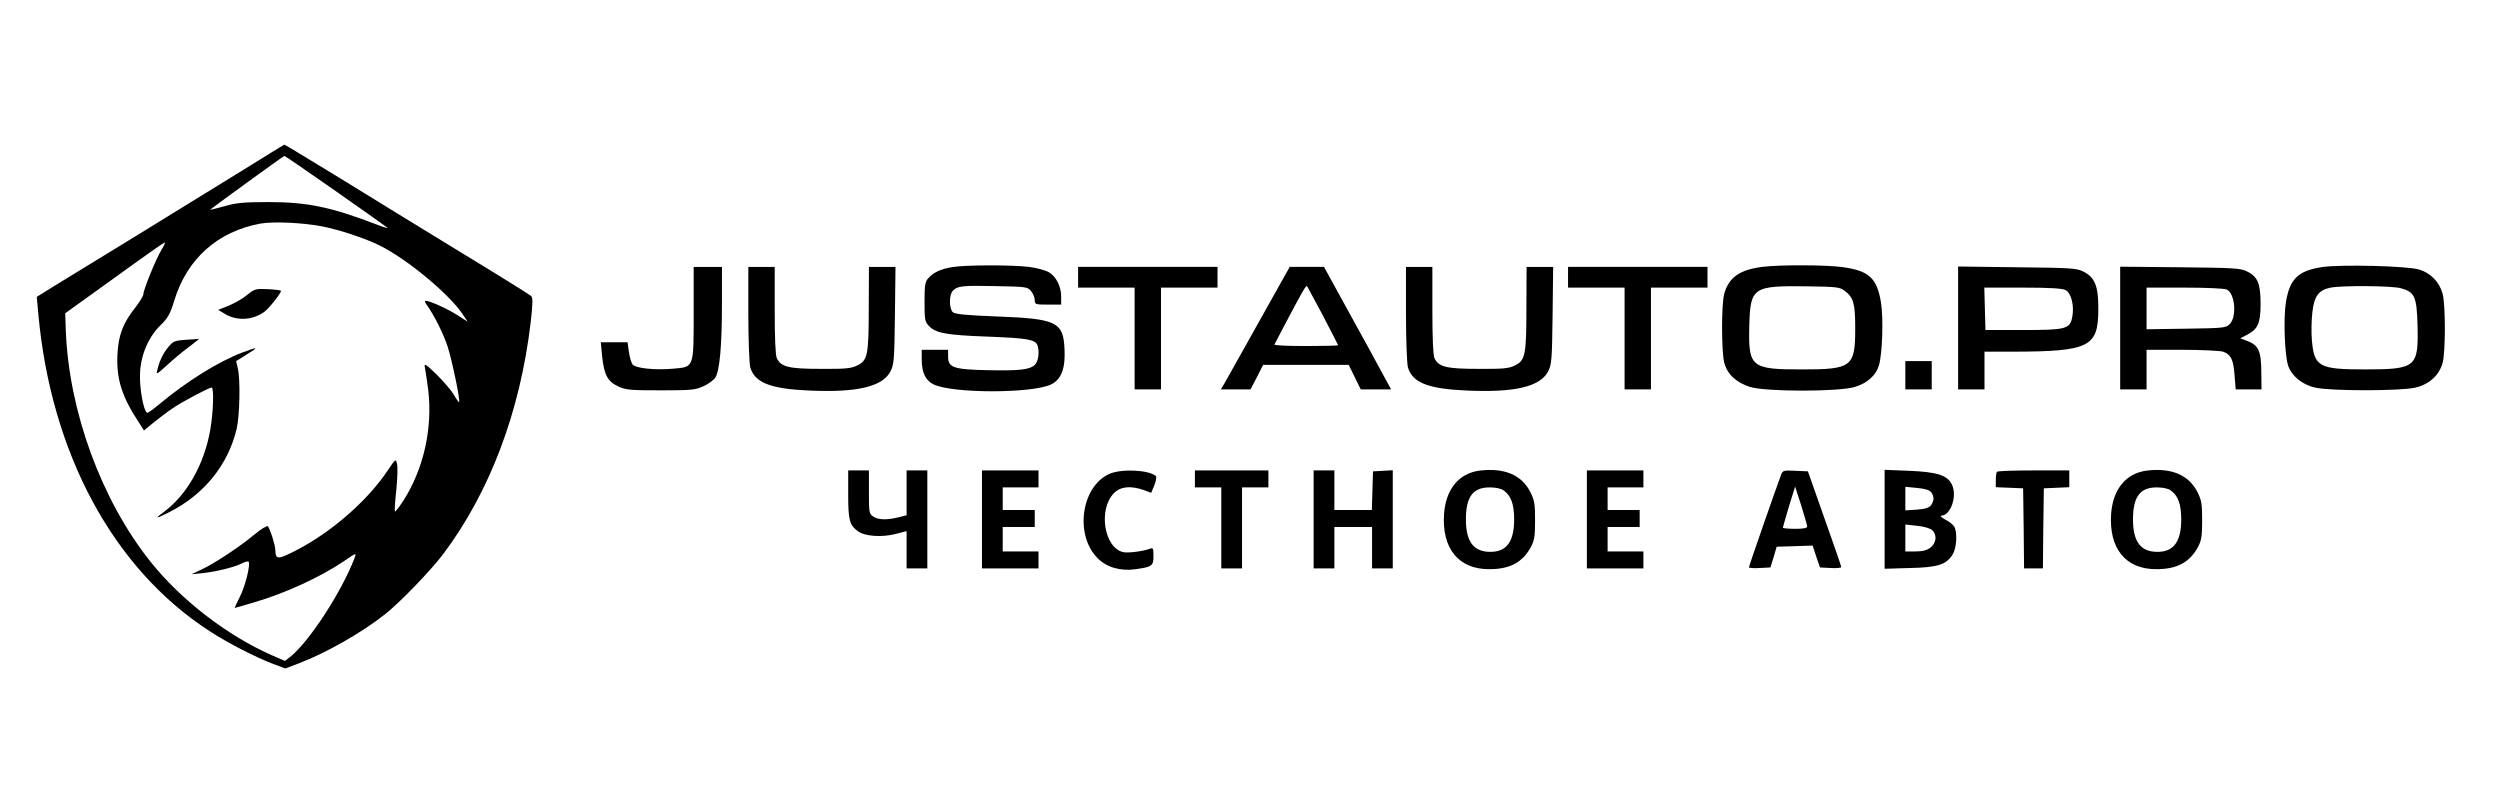
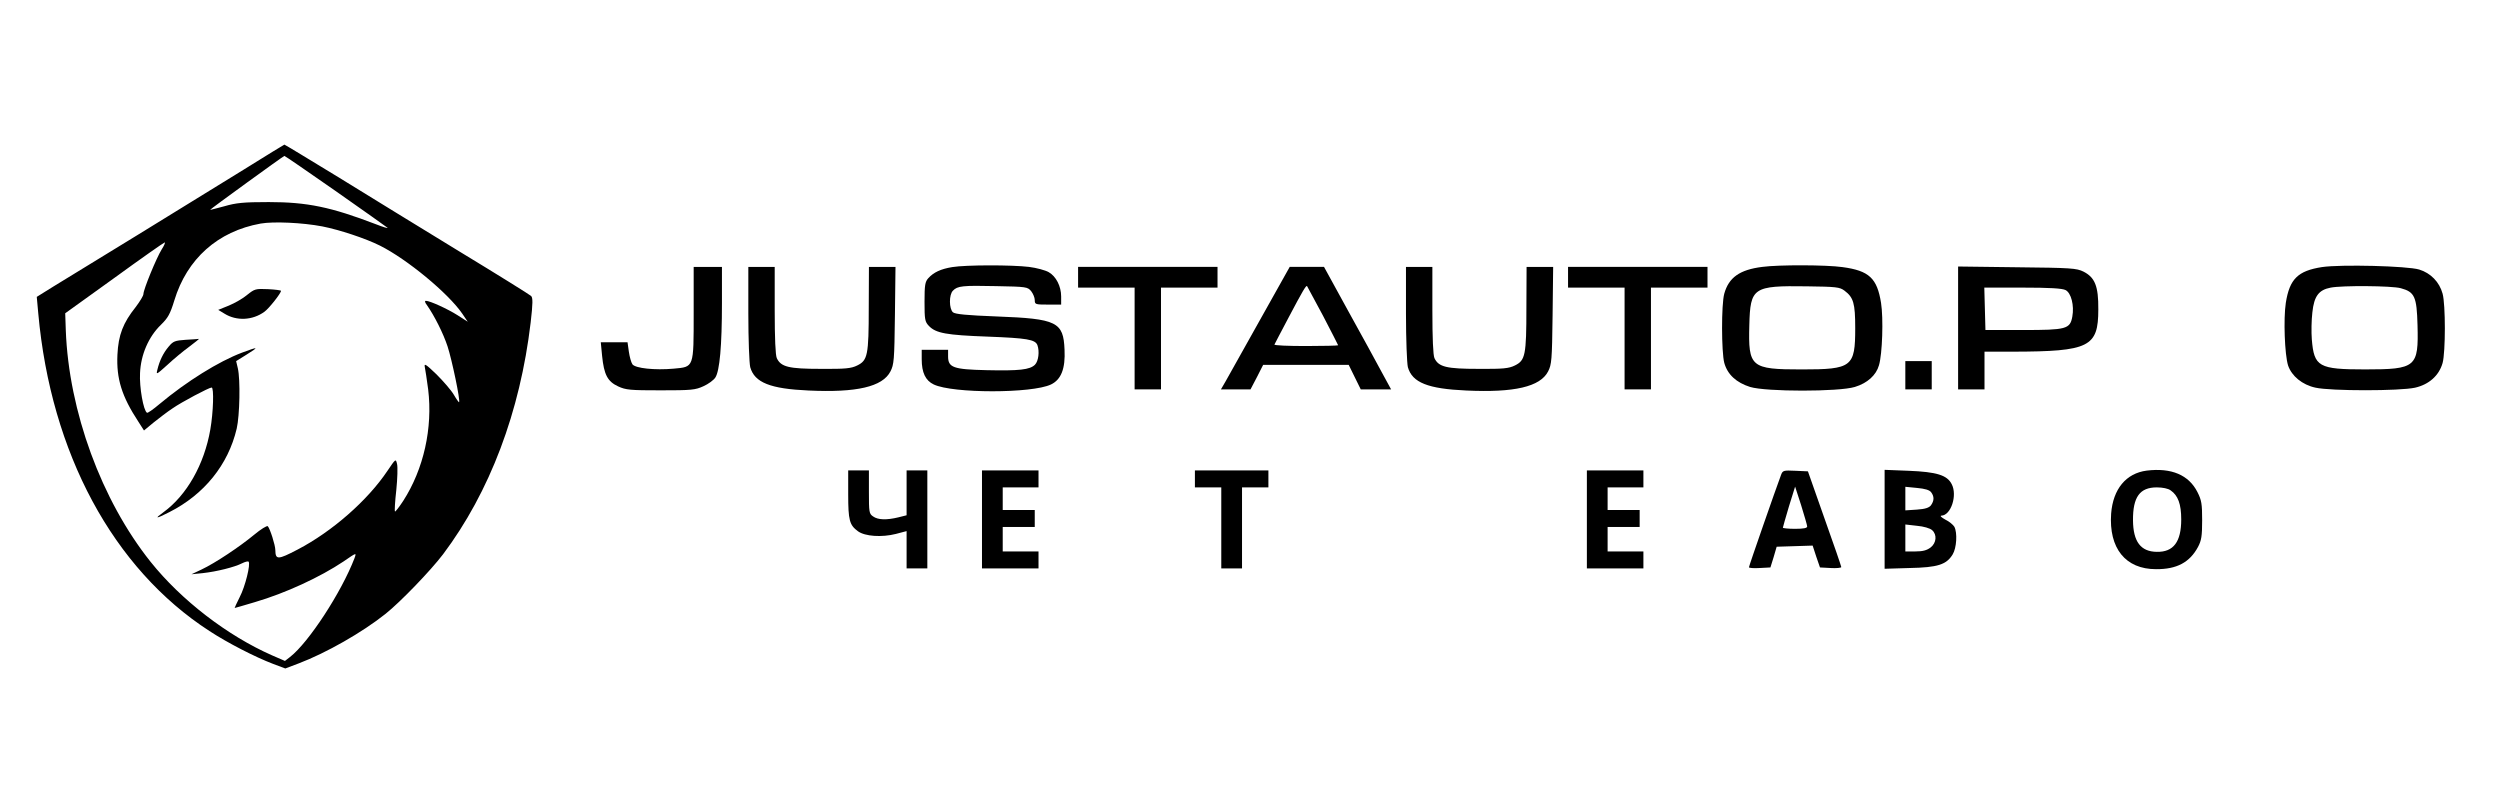
<svg xmlns="http://www.w3.org/2000/svg" width="136" height="43" viewBox="0 0 136 43" fill="none">
  <path d="M13.287 9.21C12.108 9.938 9.473 11.557 7.443 12.808C5.414 14.048 3.363 15.309 2.871 15.607L2 16.15L2.082 17.052C2.769 24.648 6.152 30.932 11.39 34.325C12.374 34.971 13.891 35.75 14.865 36.119L15.521 36.365L16.249 36.089C17.736 35.525 19.704 34.407 20.975 33.392C21.795 32.736 23.415 31.055 24.102 30.153C26.644 26.77 28.294 22.403 28.868 17.544C28.991 16.488 28.991 16.191 28.889 16.099C28.827 16.037 27.085 14.95 25.024 13.7C22.964 12.439 19.981 10.614 18.392 9.63C16.793 8.656 15.48 7.857 15.47 7.867C15.45 7.867 14.476 8.472 13.287 9.21ZM18.238 10.378C19.745 11.434 21.016 12.336 21.078 12.388C21.129 12.439 20.852 12.357 20.462 12.203C18.002 11.26 16.71 10.993 14.619 10.993C13.256 10.993 12.846 11.034 12.21 11.219C11.79 11.332 11.441 11.424 11.431 11.414C11.411 11.393 15.409 8.492 15.47 8.482C15.491 8.472 16.741 9.333 18.238 10.378ZM17.531 12.316C18.463 12.5 19.868 12.962 20.668 13.361C22.144 14.1 24.378 15.945 25.147 17.062L25.445 17.503L24.901 17.154C24.337 16.796 23.384 16.365 23.169 16.365C23.097 16.365 23.107 16.447 23.22 16.591C23.63 17.175 24.112 18.128 24.348 18.846C24.583 19.564 25.055 21.808 24.973 21.88C24.963 21.901 24.829 21.716 24.686 21.47C24.542 21.224 24.112 20.732 23.743 20.363C23.179 19.82 23.066 19.748 23.107 19.953C23.138 20.097 23.22 20.65 23.292 21.183C23.548 23.285 23.046 25.52 21.939 27.242C21.713 27.59 21.508 27.846 21.488 27.826C21.457 27.805 21.488 27.272 21.559 26.657C21.621 26.042 21.641 25.396 21.6 25.243C21.529 24.945 21.529 24.945 21.078 25.612C20.001 27.221 18.074 28.913 16.188 29.897C15.111 30.46 14.988 30.46 14.978 29.927C14.978 29.661 14.691 28.759 14.568 28.626C14.517 28.585 14.189 28.79 13.83 29.087C13.051 29.733 11.718 30.625 10.96 30.983L10.416 31.24L11.031 31.178C11.79 31.096 12.764 30.85 13.164 30.645C13.328 30.563 13.481 30.522 13.522 30.553C13.645 30.676 13.338 31.916 13.041 32.48C12.877 32.808 12.754 33.075 12.764 33.075C12.784 33.075 13.276 32.931 13.861 32.757C15.542 32.265 17.418 31.393 18.689 30.543C19.407 30.05 19.396 30.05 19.284 30.368C18.576 32.214 16.793 34.951 15.778 35.74L15.501 35.955L14.793 35.648C12.374 34.581 9.863 32.654 8.192 30.563C5.516 27.211 3.743 22.372 3.579 17.964L3.548 17.042L6.213 15.125C7.679 14.059 8.909 13.197 8.961 13.187C9.002 13.187 8.93 13.361 8.797 13.566C8.51 14.028 7.802 15.75 7.802 15.996C7.802 16.088 7.607 16.406 7.382 16.703C6.695 17.564 6.439 18.221 6.388 19.297C6.326 20.599 6.623 21.562 7.525 22.936L7.833 23.418L8.366 22.977C8.663 22.741 9.114 22.393 9.381 22.219C9.863 21.88 11.37 21.081 11.513 21.081C11.646 21.081 11.605 22.434 11.441 23.367C11.113 25.263 10.16 26.944 8.889 27.867C8.376 28.236 8.479 28.236 9.217 27.857C11.103 26.903 12.415 25.284 12.877 23.315C13.041 22.608 13.082 20.65 12.938 20.035L12.846 19.645L13.42 19.287C14.107 18.856 14.076 18.846 13.164 19.184C11.892 19.666 10.16 20.742 8.674 21.983C8.335 22.27 8.028 22.485 7.997 22.454C7.802 22.342 7.577 21.06 7.618 20.302C7.659 19.297 8.079 18.323 8.756 17.667C9.135 17.298 9.258 17.083 9.483 16.345C10.17 14.079 11.851 12.582 14.178 12.162C14.876 12.039 16.454 12.111 17.531 12.316Z" fill="black" />
  <path d="M13.451 16.037C13.225 16.232 12.774 16.488 12.456 16.621L11.872 16.857L12.21 17.062C12.866 17.472 13.738 17.431 14.384 16.96C14.63 16.785 15.286 15.955 15.286 15.822C15.286 15.791 14.968 15.75 14.578 15.73C13.902 15.699 13.851 15.719 13.451 16.037Z" fill="black" />
  <path d="M10.088 18.486C9.524 18.527 9.422 18.558 9.176 18.855C8.888 19.194 8.683 19.604 8.56 20.116C8.489 20.403 8.509 20.383 9.094 19.86C9.422 19.552 9.965 19.101 10.303 18.855C10.631 18.609 10.857 18.425 10.816 18.435C10.764 18.445 10.436 18.466 10.088 18.486Z" fill="black" />
  <path d="M51.801 14.53C51.176 14.632 50.786 14.817 50.499 15.134C50.325 15.329 50.294 15.504 50.294 16.416C50.294 17.379 50.315 17.503 50.53 17.728C50.91 18.128 51.483 18.23 53.728 18.312C55.861 18.394 56.312 18.466 56.435 18.774C56.558 19.112 56.496 19.645 56.302 19.84C56.025 20.116 55.441 20.178 53.657 20.137C51.863 20.096 51.576 19.994 51.576 19.389V19.03H50.858H50.141V19.542C50.141 20.27 50.346 20.701 50.797 20.916C51.832 21.408 56.138 21.408 57.173 20.916C57.727 20.65 57.962 20.055 57.911 19.02C57.849 17.513 57.501 17.338 54.221 17.215C52.611 17.154 51.965 17.092 51.842 16.99C51.627 16.805 51.617 16.026 51.842 15.811C52.088 15.555 52.355 15.524 54.18 15.565C55.84 15.596 55.902 15.606 56.097 15.842C56.199 15.975 56.291 16.19 56.291 16.324C56.291 16.559 56.322 16.57 57.009 16.57H57.727V16.129C57.727 15.575 57.45 15.032 57.05 14.806C56.876 14.704 56.394 14.571 55.974 14.519C55.051 14.407 52.55 14.407 51.801 14.53Z" fill="black" />
  <path d="M95.86 14.52C94.641 14.674 94.046 15.094 93.8 15.976C93.636 16.56 93.646 19.154 93.8 19.738C93.974 20.373 94.456 20.814 95.204 21.05C96.076 21.317 100.033 21.317 100.904 21.05C101.581 20.845 102.062 20.415 102.216 19.871C102.401 19.256 102.462 17.319 102.329 16.478C102.114 15.135 101.683 14.725 100.227 14.53C99.366 14.407 96.763 14.397 95.86 14.52ZM100.34 15.812C100.832 16.181 100.924 16.499 100.924 17.852C100.924 19.963 100.75 20.097 98.013 20.097C95.235 20.097 95.102 19.974 95.163 17.688C95.215 15.637 95.368 15.535 98.29 15.576C99.889 15.597 100.084 15.617 100.34 15.812Z" fill="black" />
  <path d="M126.316 14.529C125.004 14.734 124.553 15.175 124.348 16.477C124.215 17.348 124.286 19.286 124.471 19.881C124.666 20.454 125.24 20.936 125.968 21.09C126.788 21.275 130.55 21.275 131.38 21.09C132.139 20.916 132.682 20.434 132.877 19.747C133.041 19.153 133.041 16.559 132.877 15.975C132.703 15.339 132.231 14.857 131.606 14.663C130.96 14.468 127.341 14.376 126.316 14.529ZM130.601 15.678C131.36 15.883 131.472 16.139 131.513 17.687C131.575 19.973 131.442 20.096 128.664 20.096C126.132 20.096 125.886 19.952 125.763 18.466C125.732 18.066 125.742 17.41 125.793 16.99C125.886 16.108 126.142 15.77 126.788 15.647C127.413 15.524 130.109 15.544 130.601 15.678Z" fill="black" />
  <path d="M37.736 17.021C37.736 20.025 37.757 19.953 36.65 20.055C35.614 20.148 34.569 20.035 34.405 19.82C34.333 19.717 34.251 19.41 34.21 19.133L34.138 18.62H33.41H32.683L32.754 19.358C32.857 20.384 33.052 20.753 33.626 21.019C34.046 21.214 34.282 21.234 35.943 21.234C37.614 21.234 37.829 21.214 38.27 21.009C38.526 20.896 38.823 20.681 38.915 20.537C39.151 20.178 39.274 18.805 39.274 16.488V14.52H38.505H37.736V17.021Z" fill="black" />
  <path d="M40.709 17.052C40.709 18.466 40.76 19.758 40.812 19.973C41.047 20.814 41.908 21.152 43.989 21.244C46.603 21.367 48.008 21.04 48.438 20.209C48.633 19.83 48.654 19.604 48.684 17.154L48.715 14.52H47.998H47.27L47.26 16.744C47.26 19.328 47.198 19.604 46.634 19.881C46.306 20.045 45.988 20.076 44.656 20.066C42.913 20.066 42.482 19.963 42.257 19.481C42.185 19.317 42.144 18.415 42.144 16.878V14.52H41.427H40.709V17.052Z" fill="black" />
  <path d="M58.648 15.082V15.646H60.185H61.723V18.414V21.182H62.44H63.158V18.414V15.646H64.696H66.233V15.082V14.518H62.44H58.648V15.082Z" fill="black" />
  <path d="M68.541 17.409C67.649 19.008 66.808 20.505 66.675 20.741L66.419 21.182H67.229H68.028L68.377 20.515L68.715 19.849H71.042H73.369L73.697 20.515L74.025 21.182H74.856H75.676L75.184 20.279C74.917 19.777 74.097 18.28 73.359 16.948L72.026 14.518H71.094H70.161L68.541 17.409ZM71.965 17.163C72.416 18.035 72.795 18.762 72.795 18.783C72.795 18.803 72.006 18.824 71.042 18.824C70.079 18.824 69.31 18.793 69.33 18.742C69.351 18.701 69.699 18.024 70.12 17.235C70.847 15.861 71.052 15.502 71.104 15.564C71.114 15.585 71.504 16.302 71.965 17.163Z" fill="black" />
  <path d="M76.485 17.052C76.485 18.466 76.537 19.758 76.588 19.973C76.824 20.814 77.685 21.152 79.766 21.244C82.38 21.367 83.784 21.04 84.215 20.209C84.409 19.83 84.43 19.604 84.461 17.154L84.492 14.52H83.774H83.046L83.036 16.744C83.036 19.328 82.974 19.604 82.411 19.881C82.082 20.045 81.765 20.076 80.432 20.066C78.689 20.066 78.259 19.963 78.033 19.481C77.962 19.317 77.921 18.415 77.921 16.878V14.52H77.203H76.485V17.052Z" fill="black" />
  <path d="M85.302 15.082V15.646H86.839H88.377V18.414V21.182H89.095H89.812V18.414V15.646H91.35H92.888V15.082V14.518H89.095H85.302V15.082Z" fill="black" />
  <path d="M106.521 17.84V21.182H107.239H107.957V20.157V19.131H109.525C113.656 19.121 114.148 18.875 114.148 16.835C114.159 15.564 113.964 15.092 113.339 14.775C112.959 14.59 112.682 14.57 109.73 14.539L106.521 14.498V17.84ZM112.365 15.779C112.672 15.933 112.846 16.62 112.734 17.225C112.611 17.901 112.406 17.953 110.058 17.953H108.008L107.977 16.794L107.946 15.646H110.027C111.493 15.646 112.18 15.687 112.365 15.779Z" fill="black" />
-   <path d="M115.338 17.84V21.182H116.055H116.773V20.105V19.029H118.711C119.766 19.029 120.771 19.08 120.935 19.131C121.366 19.285 121.499 19.562 121.56 20.423L121.622 21.182H122.319H123.026L123.016 20.331C123.016 19.06 122.873 18.762 122.165 18.516L121.868 18.404L122.206 18.229C122.832 17.912 122.975 17.594 122.975 16.538C122.975 15.421 122.821 15.051 122.237 14.764C121.888 14.59 121.54 14.57 118.598 14.539L115.338 14.508V17.84ZM121.12 15.748C121.581 15.923 121.704 17.225 121.294 17.635C121.089 17.84 120.956 17.85 118.926 17.881L116.773 17.912V16.784V15.646H118.813C119.941 15.646 120.976 15.687 121.12 15.748Z" fill="black" />
  <path d="M103.65 20.413V21.182H104.368H105.086V20.413V19.644H104.368H103.65V20.413Z" fill="black" />
-   <path d="M80.494 25.601C79.367 25.745 78.659 26.606 78.557 27.939C78.424 29.825 79.336 30.963 80.997 30.963C82.124 30.973 82.832 30.594 83.283 29.753C83.467 29.404 83.508 29.169 83.508 28.308C83.508 27.416 83.477 27.211 83.252 26.77C82.78 25.837 81.837 25.437 80.494 25.601ZM81.796 26.678C82.196 26.954 82.37 27.426 82.37 28.256C82.37 29.476 81.95 30.04 81.038 30.02C80.166 30.009 79.756 29.466 79.746 28.308C79.736 27.037 80.115 26.514 81.038 26.514C81.355 26.514 81.663 26.575 81.796 26.678Z" fill="black" />
  <path d="M116.783 25.601C115.656 25.745 114.948 26.606 114.846 27.939C114.713 29.825 115.625 30.963 117.286 30.963C118.413 30.973 119.121 30.594 119.572 29.753C119.756 29.404 119.797 29.169 119.797 28.308C119.797 27.416 119.766 27.211 119.541 26.77C119.069 25.837 118.126 25.437 116.783 25.601ZM118.085 26.678C118.485 26.954 118.659 27.426 118.659 28.256C118.659 29.476 118.239 30.04 117.327 30.02C116.455 30.009 116.045 29.466 116.035 28.308C116.025 27.037 116.404 26.514 117.327 26.514C117.644 26.514 117.952 26.575 118.085 26.678Z" fill="black" />
  <path d="M46.142 26.893C46.142 28.308 46.213 28.564 46.675 28.902C47.054 29.179 47.966 29.241 48.735 29.046L49.319 28.892V29.907V30.922H49.883H50.447V28.257V25.591H49.883H49.319V26.811V28.031L48.868 28.144C48.233 28.298 47.761 28.287 47.495 28.093C47.279 27.949 47.269 27.857 47.269 26.76V25.591H46.705H46.142V26.893Z" fill="black" />
  <path d="M53.42 28.257V30.922H54.958H56.495V30.461V29.999H55.521H54.548V29.333V28.667H55.419H56.29V28.205V27.744H55.419H54.548V27.129V26.514H55.521H56.495V26.052V25.591H54.958H53.42V28.257Z" fill="black" />
-   <path d="M60.34 25.785C58.812 26.472 58.453 29.117 59.714 30.368C60.206 30.87 60.975 31.085 61.795 30.962C62.677 30.839 62.749 30.778 62.749 30.245C62.749 29.835 62.728 29.783 62.575 29.845C62.195 29.988 61.406 30.091 61.119 30.04C60.063 29.824 59.725 27.702 60.606 26.821C60.965 26.462 61.508 26.411 62.216 26.657L62.626 26.811L62.8 26.39C62.892 26.154 62.923 25.939 62.882 25.898C62.503 25.56 60.986 25.488 60.34 25.785Z" fill="black" />
  <path d="M65.003 26.052V26.514H65.721H66.438V28.718V30.922H67.002H67.566V28.718V26.514H68.283H69.001V26.052V25.591H67.002H65.003V26.052Z" fill="black" />
-   <path d="M71.462 28.257V30.922H72.026H72.59V29.794V28.667H73.615H74.64V29.794V30.922H75.204H75.767V28.246V25.581L75.234 25.612L74.691 25.642L74.66 26.688L74.629 27.744H73.615H72.59V26.668V25.591H72.026H71.462V28.257Z" fill="black" />
  <path d="M86.326 28.257V30.922H87.864H89.401V30.461V29.999H88.428H87.454V29.333V28.667H88.325H89.197V28.205V27.744H88.325H87.454V27.129V26.514H88.428H89.401V26.052V25.591H87.864H86.326V28.257Z" fill="black" />
  <path d="M96.885 25.846C96.619 26.554 95.143 30.787 95.143 30.859C95.143 30.9 95.409 30.921 95.727 30.9L96.311 30.869L96.486 30.306L96.65 29.742L97.634 29.711L98.608 29.68L98.802 30.275L99.007 30.869L99.581 30.9C99.899 30.921 100.166 30.89 100.166 30.849C100.166 30.808 99.756 29.608 99.253 28.204L98.351 25.641L97.664 25.61C97.019 25.58 96.978 25.59 96.885 25.846ZM98.31 28.635C98.32 28.727 98.126 28.768 97.654 28.768C97.285 28.768 96.988 28.737 96.988 28.706C96.988 28.676 97.142 28.153 97.316 27.558L97.654 26.472L97.982 27.486C98.156 28.05 98.31 28.573 98.31 28.635Z" fill="black" />
  <path d="M102.523 28.245V30.941L103.887 30.9C105.414 30.87 105.886 30.716 106.224 30.162C106.439 29.814 106.491 28.983 106.316 28.655C106.255 28.553 106.04 28.368 105.824 28.266C105.619 28.153 105.517 28.061 105.609 28.051C106.132 28.04 106.491 26.943 106.173 26.339C105.927 25.847 105.353 25.672 103.836 25.611L102.523 25.559V28.245ZM105.055 26.779C105.23 27.015 105.22 27.241 105.045 27.487C104.943 27.62 104.738 27.692 104.276 27.723L103.651 27.764V27.128V26.482L104.287 26.544C104.727 26.585 104.963 26.656 105.055 26.779ZM105.107 28.84C105.384 29.086 105.343 29.537 105.025 29.783C104.82 29.937 104.604 29.998 104.205 29.998H103.651V29.27V28.532L104.287 28.604C104.645 28.635 104.994 28.737 105.107 28.84Z" fill="black" />
-   <path d="M108.643 25.663C108.602 25.694 108.571 25.899 108.571 26.114V26.504L109.32 26.534L110.058 26.565L110.088 28.738L110.109 30.922H110.622H111.134L111.155 28.738L111.185 26.565L111.882 26.534L112.569 26.504V26.052V25.591H110.642C109.576 25.591 108.674 25.622 108.643 25.663Z" fill="black" />
</svg>